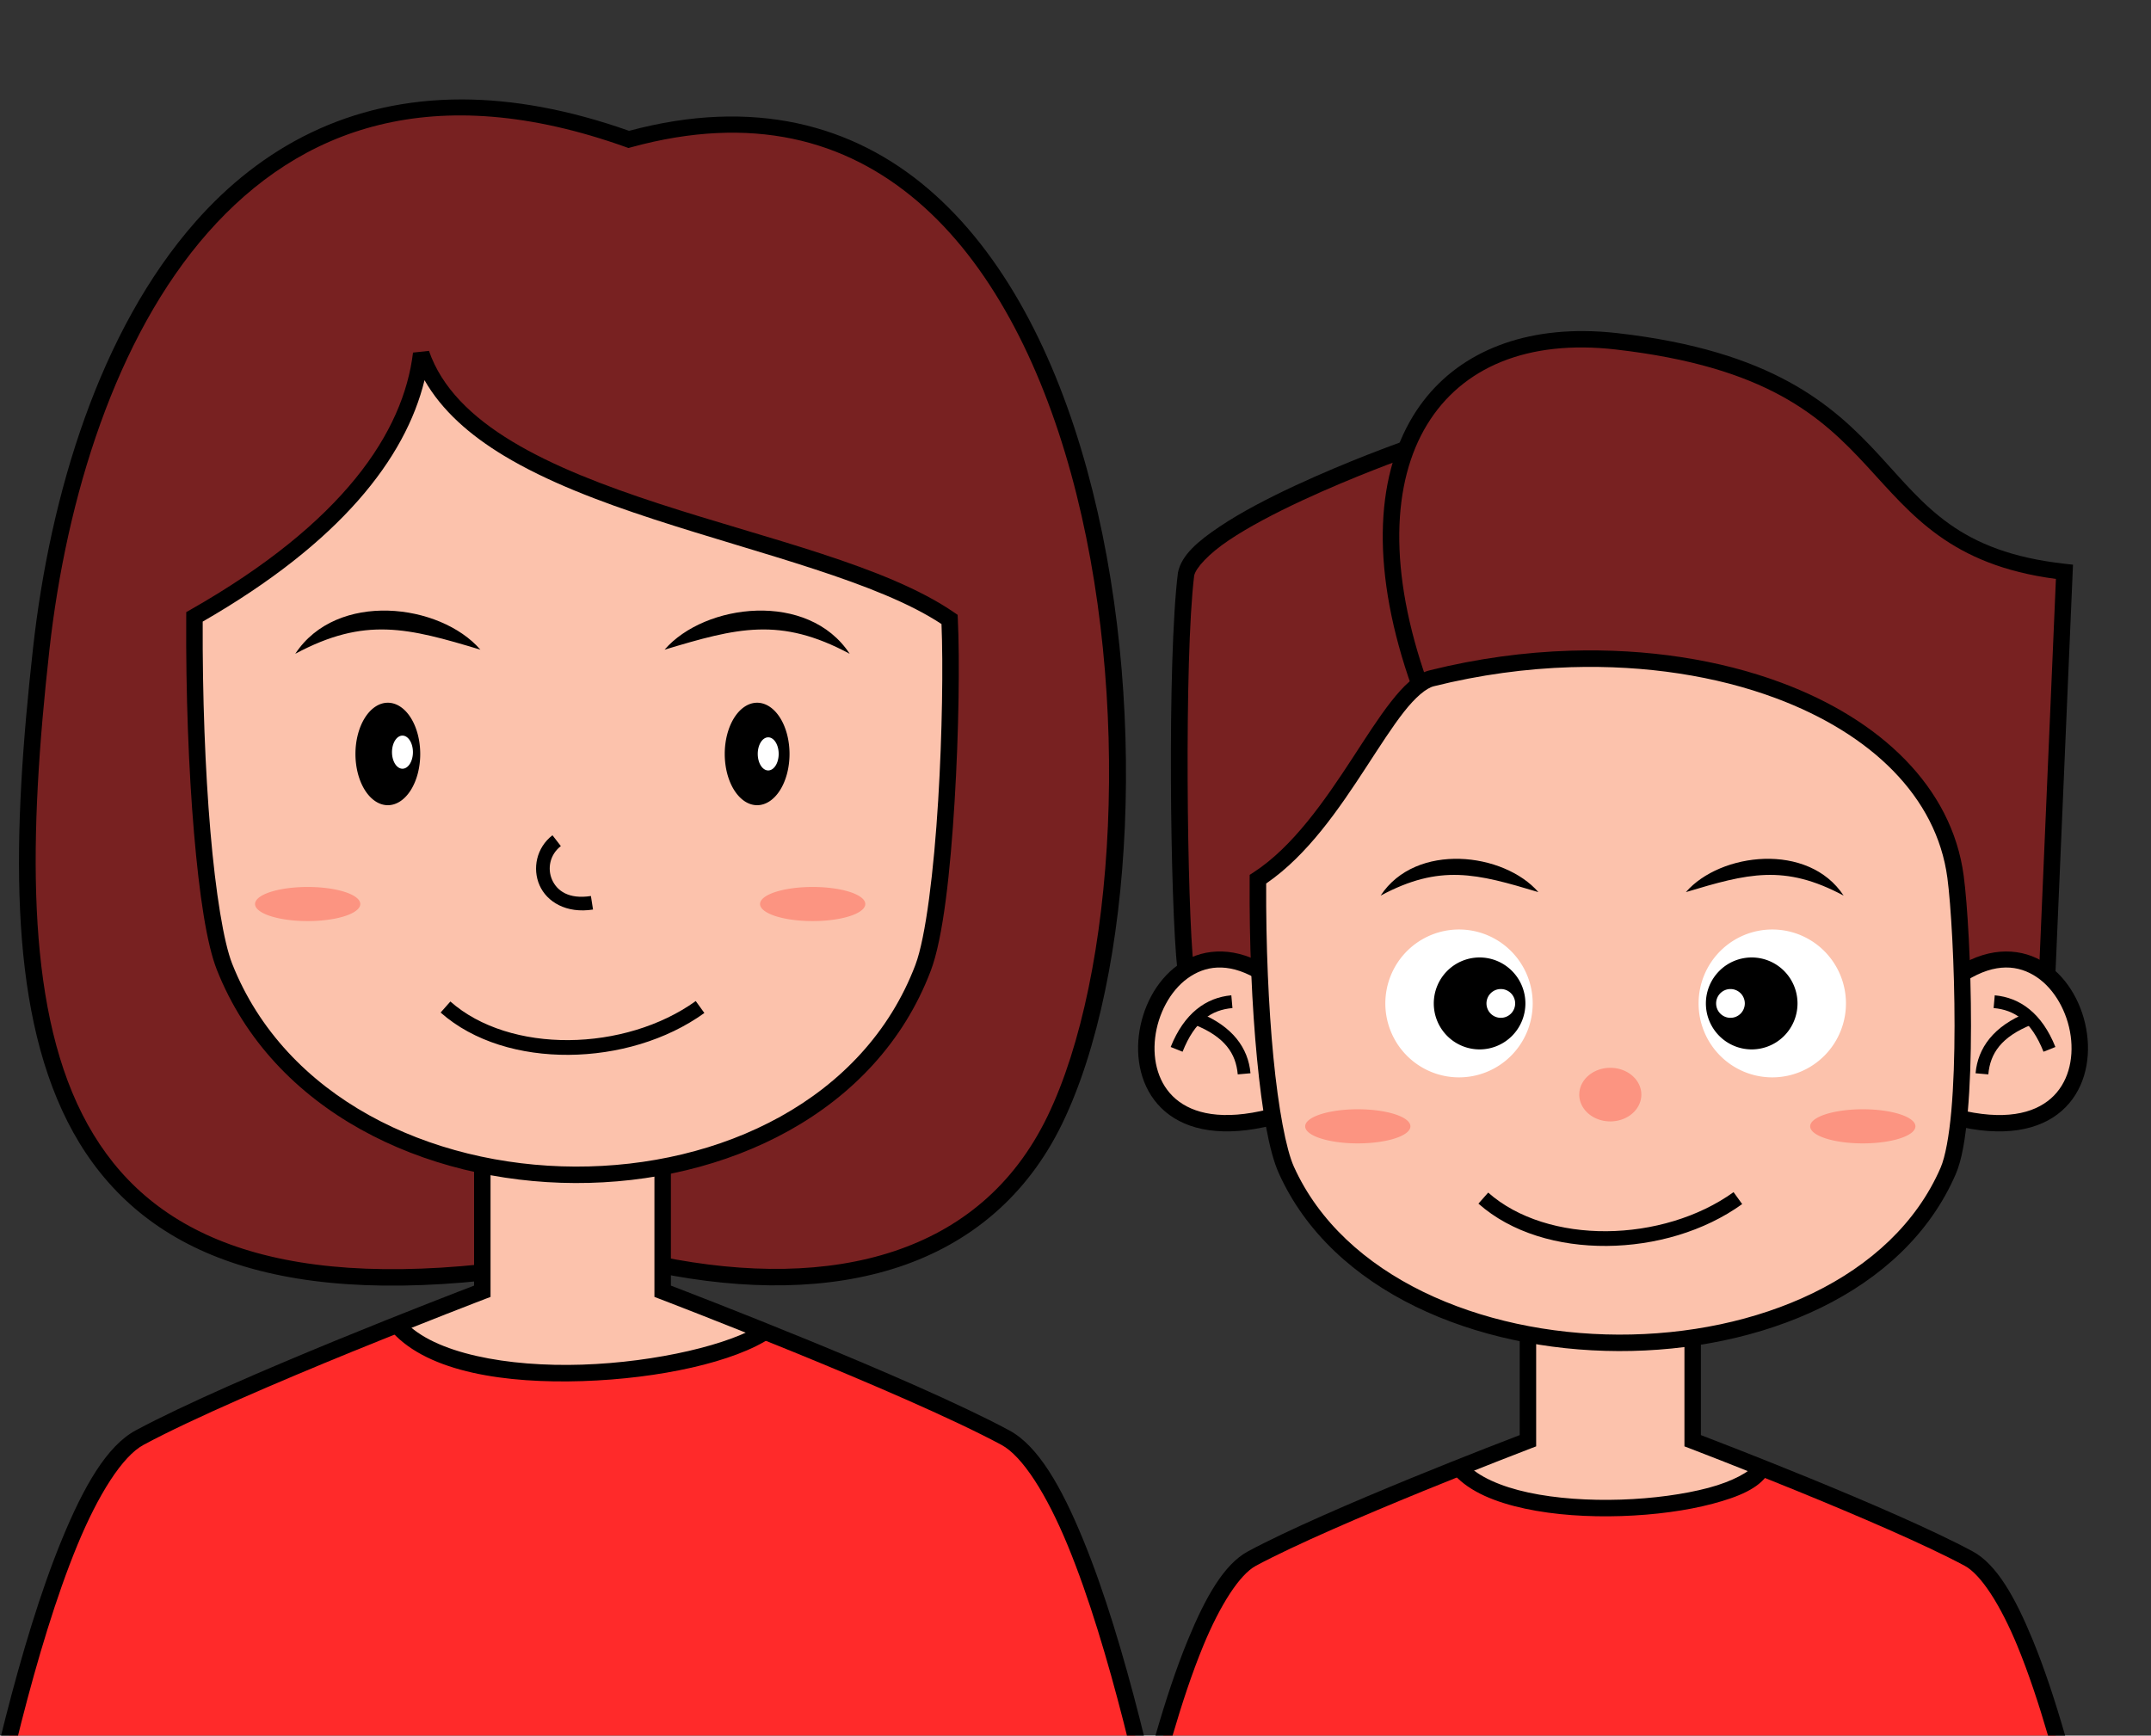
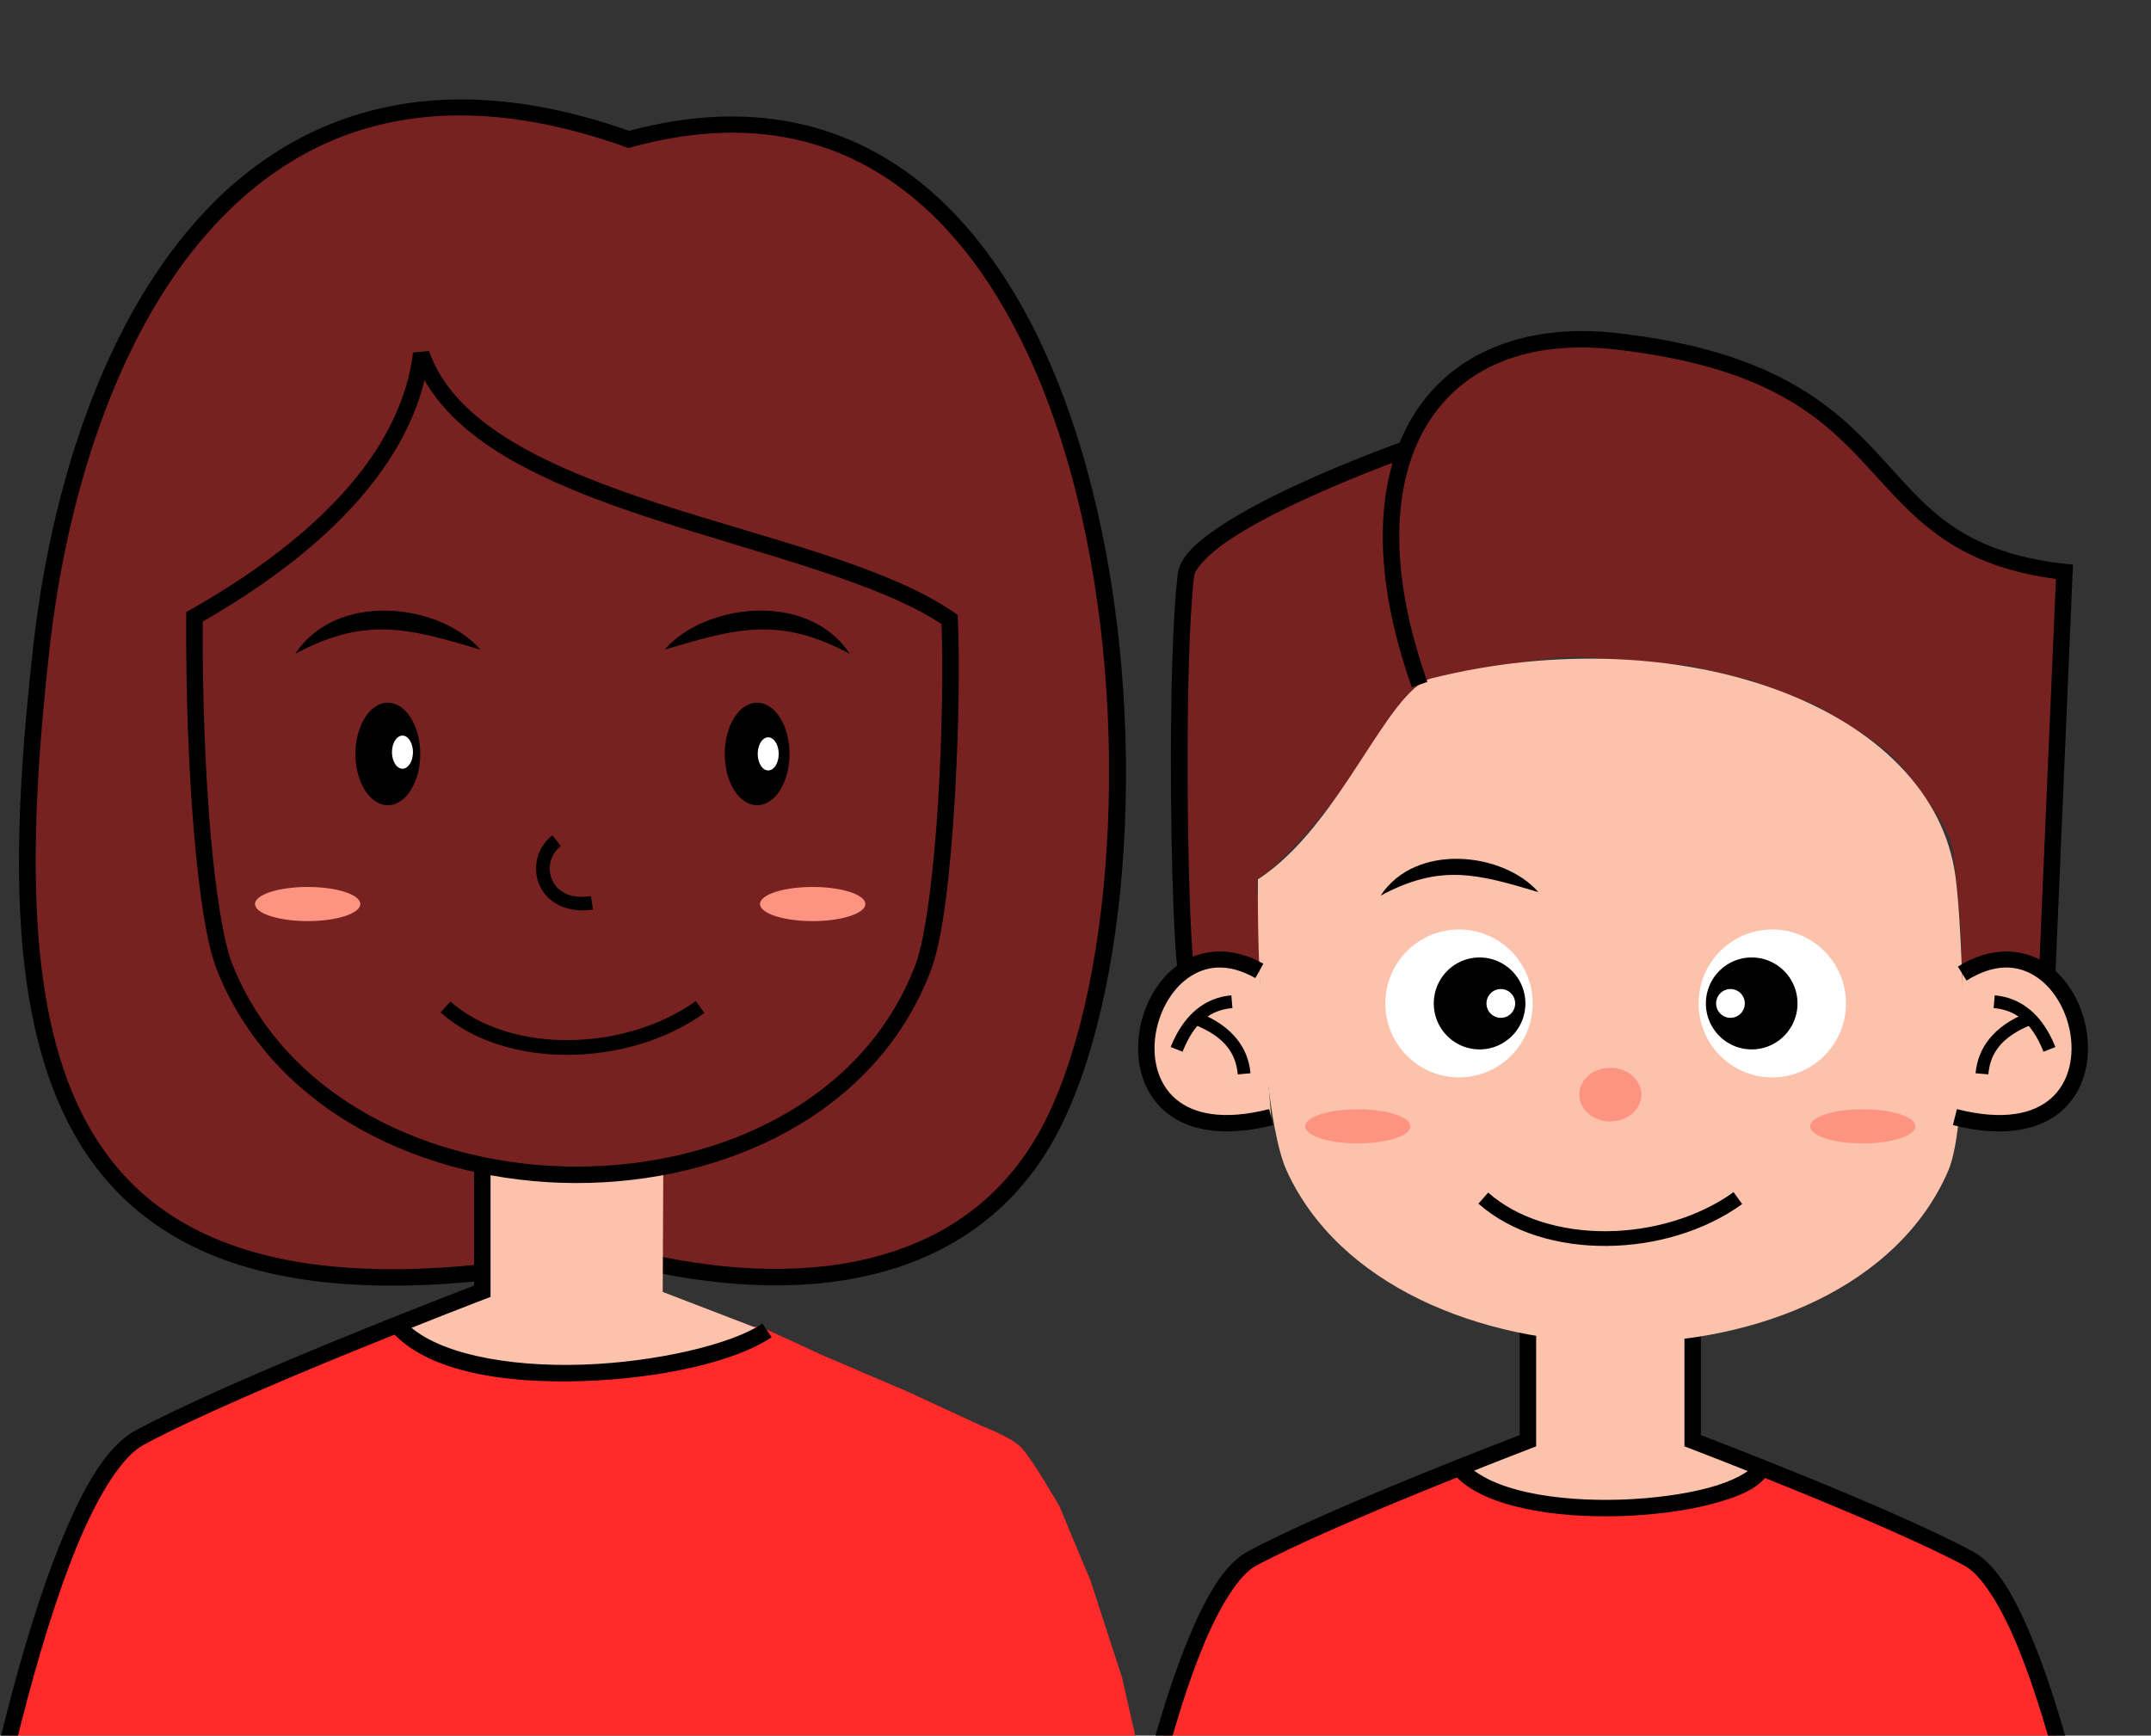
<svg xmlns="http://www.w3.org/2000/svg" height="795.0" preserveAspectRatio="xMidYMid meet" version="1.0" viewBox="50.8 108.9 985.1 795.0" width="985.1" zoomAndPan="magnify">
  <rect x="50.8" y="108.9" width="985.1" height="795.0" fill="#333333" stroke="none" />
  <g>
    <g id="change1_1">
      <path d="m -710.034,849.04 c 80.091,16.225 149.712,-0.93 181.373,-66.312 63.802,-131.755 30.539,-511.085 -195.143,-449.117 -178.534,-63.826 -253.504,93.441 -269.075,233.344 -18.919,169.984 -7.581,307.623 202.529,285.609 z" fill="#782121" transform="translate(1062.567 -160.867)" />
    </g>
    <g id="change2_1">
      <path color="#000" d="m -800.072,315.315 c -51.672,-0.103 -92.08,21.872 -122.21,56.08 -43.825,49.757 -66.502,124.686 -74.344,195.145 -9.481,85.185 -11.667,162.638 15.761,216.92 13.714,27.141 35.032,48.368 66.134,61.156 31.102,12.788 71.836,17.243 124.772,11.696 l -0.784,-7.495 c -52.119,5.461 -91.595,0.966 -121.121,-11.174 -29.526,-12.14 -49.255,-31.819 -62.274,-57.584 -26.038,-51.53 -24.435,-127.889 -14.997,-212.687 7.729,-69.445 30.324,-143.1 72.509,-190.996 42.186,-47.896 103.366,-70.744 191.551,-39.218 l 1.121,0.4 1.146,-0.315 c 55.451,-15.226 98.213,-3.45 131.229,24.737 33.016,28.187 56.122,73.231 70.269,124.543 28.294,102.624 20.426,230.191 -10.745,294.56 -15.415,31.832 -39.783,51.671 -70.322,61.826 -30.539,10.155 -67.327,10.454 -106.91,2.435 l -1.497,7.386 c 40.507,8.206 78.576,8.041 110.785,-2.67 32.21,-10.711 58.482,-32.144 74.728,-65.693 32.631,-67.385 40.034,-195.36 11.227,-299.847 -14.404,-52.244 -37.942,-98.647 -72.642,-128.273 -34.468,-29.427 -80.123,-41.831 -136.977,-26.553 -27.788,-9.811 -53.239,-14.337 -76.409,-14.383 z" style="-inkscape-stroke:none" transform="translate(1062.567 -160.867)" />
    </g>
    <g id="change3_1">
      <path d="m -205.93,940.56 -136.682,0.783 -58.354,23.499 c 0,0 -39.36,18.603 -44.647,23.498 -5.287,4.895 -16.645,29.765 -16.645,29.765 l -16.786,46.647 h 408.708 c -4.269,-14.228 -13.546,-44.585 -17.123,-51.739 -4.7,-9.399 -18.995,-28.589 -18.995,-28.589 l -39.36,-18.799 z" fill="#ff2a2a" transform="translate(1062.567 -160.867)" />
    </g>
    <g id="change4_1">
-       <path d="m -576.874,553.445 c 1.765,36.771 -1.639,131.993 -12.163,159.678 -48.345,127.178 -269.93,125.707 -319.903,-0.518 -8.516,-21.509 -14.195,-90.055 -13.776,-160.255 70.76,-40.202 99.286,-82.697 103.84,-120.634 24.845,71.952 182.047,80.452 242.002,121.729 z" fill="#fcc2ac" paint-order="fill markers stroke" transform="translate(1062.567 -160.867)" />
-     </g>
+       </g>
    <g id="change3_2">
      <path d="m -830.987,877.017 -43.961,17.036 -29.471,13.022 -34.171,17.134 c 0,0 -8.42,2.742 -15.764,7.344 -7.343,4.602 -12.434,15.567 -12.434,15.567 l -12.532,27.219 -19.68,58.55 -8.607,31.863 h 515.749 l -6.039,-26.576 -14.393,-44.255 -14.295,-34.269 c 0,0 -12.924,-22.421 -17.722,-27.121 -4.798,-4.7 -18.211,-9.791 -18.211,-9.791 l -33.877,-15.666 -38.478,-16.449 -28.688,-13.218 z" fill="#ff2a2a" transform="translate(1062.567 -160.867)" />
    </g>
    <g id="change4_2">
      <path d="m -791.343,802.821 1.108,58.432 -41.817,15.231 c 0,0 8.585,8.308 23.539,13.847 14.954,5.539 27.97,8.308 42.924,8.031 14.954,-0.277 25.755,1.939 47.909,-2.215 22.154,-4.154 31.016,-4.154 39.324,-8.031 8.308,-3.877 16.893,-8.585 16.893,-8.585 l -46.801,-18 0.277,-58.986 c 0,0 -15.785,5.539 -31.57,5.539 -15.785,0 -51.786,-5.262 -51.786,-5.262 z" fill="#fcc2ac" transform="translate(1062.567 -160.867)" />
    </g>
    <g id="change4_3">
      <path d="m -311.915,881.227 c 0,0 23.694,1.958 35.248,2.546 11.553,0.587 41.318,-1.567 41.318,-1.567 l -1.371,45.626 33.094,14.295 c 0,0 -5.287,7.441 -23.89,11.945 -18.603,4.504 -44.843,7.833 -59.138,6.462 -14.295,-1.371 -37.597,-5.287 -43.276,-7.833 -5.679,-2.546 -13.707,-11.553 -13.707,-11.553 l 31.723,-12.337 z" fill="#fcc2ac" transform="translate(1062.567 -160.867)" />
    </g>
    <g id="change2_2">
      <path color="#000" d="m -315.784,867.918 v 59.195 c -4.195,1.601 -87.633,33.489 -124.388,53.22 -11.097,5.957 -19.561,21.152 -27.541,40.507 -5.423,13.152 -10.398,28.318 -14.884,43.912 h 7.842 c 4.279,-14.679 8.981,-28.842 14.009,-41.038 7.748,-18.791 16.716,-32.755 24.139,-36.74 36.396,-19.539 125.936,-53.78 125.936,-53.78 l 2.425,-0.925 v -64.351 z" style="-inkscape-stroke:none" transform="translate(1062.567 -160.867)" />
    </g>
    <g id="change2_3">
      <path color="#000" d="m -240.339,871.73 v 60.539 l 2.425,0.925 c 0,0 89.54,34.242 125.936,53.78 7.423,3.985 16.39,17.948 24.138,36.74 5.029,12.196 9.73,26.359 14.009,41.038 h 7.844 c -4.486,-15.594 -9.462,-30.76 -14.885,-43.912 -7.98,-19.354 -16.444,-34.549 -27.541,-40.507 -36.755,-19.731 -120.193,-51.619 -124.388,-53.22 v -55.384 z" style="-inkscape-stroke:none" transform="translate(1062.567 -160.867)" />
    </g>
    <g id="change2_4">
      <path color="#000" d="m -340.161,940.231 -5.558,5.088 c 7.186,7.85 18.84,12.573 32.381,15.482 13.541,2.909 29.072,3.892 44.2,3.395 15.128,-0.497 29.828,-2.474 41.726,-5.638 11.898,-3.164 21.162,-7.017 25.403,-13.78 l -6.383,-4.004 c -1.913,3.051 -9.801,7.536 -20.956,10.501 -11.155,2.966 -25.41,4.908 -40.037,5.389 -14.627,0.481 -29.653,-0.5 -42.372,-3.232 -12.718,-2.732 -23.024,-7.325 -28.404,-13.202 z" style="-inkscape-stroke:none" transform="translate(1062.567 -160.867)" />
    </g>
    <g id="change1_2">
      <path d="m -469.134,713.468 c 0,0 6.491,-3.894 14.496,-4.111 8.005,-0.216 20.553,4.327 20.553,4.327 l -2.164,-41.107 c 0,0 4.111,-1.731 15.794,-13.63 11.683,-11.899 28.559,-33.535 36.347,-46.083 7.789,-12.548 17.957,-27.044 22.501,-29.64 4.543,-2.596 28.311,-7.072 28.311,-7.072 0,0 30.138,-5.813 43.753,-5.507 13.616,0.306 51.403,3.978 51.403,3.978 l 27.843,6.578 29.985,11.474 c 0,0 27.537,15.145 36.563,24.783 9.026,9.638 24.019,30.903 25.854,39.164 1.836,8.261 4.437,43.141 4.437,43.141 v 14.381 c 0,0 9.179,-6.119 18.664,-5.049 9.485,1.071 22.183,6.884 22.183,6.884 l 0.281,-36.937 1.371,-47.682 3.525,-60.802 1.175,-39.164 c 0,0 -17.232,-0.881 -25.946,-3.916 -8.714,-3.035 -35.345,-18.701 -35.345,-18.701 l -12.239,-13.414 -30.842,-30.94 c 0,0 -25.261,-17.134 -28.688,-19.778 -3.427,-2.644 -37.989,-13.609 -40.828,-13.805 -2.839,-0.196 -40.731,-6.266 -40.731,-6.266 0,0 -24.575,-3.035 -42.297,5.777 -17.722,8.812 -25.261,13.12 -31.331,21.442 -6.07,8.322 -14.197,25.163 -14.197,25.163 l -10.427,1.958 -20.904,8.567 -23.107,10.721 -27.513,14.295 c 0,0 -11.553,8.322 -15.372,14.784 -3.818,6.462 -5.483,38.381 -5.483,38.381 l -0.49,41.22 1.273,49.542 -0.196,38.185 z" fill="#782121" transform="translate(1062.567 -160.867)" />
    </g>
    <g id="change4_4">
      <path d="m -113.123,715.705 c 57.088,-35.533 86.457,88.45 -3.349,65.753 l 2.402,-35.341 z" fill="#fcc2ac" transform="translate(1062.567 -160.867)" />
    </g>
    <g id="change4_5">
      <path d="m -116.189,671.35 c 3.374,25.328 6.597,111.773 -3.374,134.773 -45.803,105.658 -255.733,104.436 -303.078,-0.43 -8.068,-17.87 -13.448,-74.816 -13.051,-133.138 38.04,-24.617 59.154,-86.999 79.662,-92.112 114.15,-28.46 229.469,13.046 239.841,90.907 z" fill="#fcc2ac" paint-order="fill markers stroke" transform="translate(1062.567 -160.867)" />
    </g>
    <g id="change2_5">
      <path color="#000" d="m -286.41,421.414 c -35.17,-0.207 -62.817,13.644 -78.225,38.924 -17.609,28.891 -19.173,71.794 -0.533,124.275 l 7.1,-2.523 c -18.161,-51.133 -16.106,-91.62 -0.131,-117.831 15.975,-26.211 45.93,-39.057 86.449,-34.401 69.315,7.966 94.045,30.691 115.071,53.517 20.507,22.262 38.137,45.195 86.467,51.57 l -7.707,179.424 7.529,0.323 7.999,-186.273 -3.501,-0.386 c -49.154,-5.436 -63.868,-26.555 -85.246,-49.762 -21.378,-23.207 -48.986,-47.766 -119.753,-55.898 -5.318,-0.611 -10.496,-0.928 -15.52,-0.958 z" style="-inkscape-stroke:none" transform="translate(1062.567 -160.867)" />
    </g>
    <g id="change2_6">
      <path color="#000" d="m -370.55,472.43 c 0,0 -23.798,8.454 -48.248,19.849 -12.225,5.697 -24.619,12.122 -34.428,18.715 -9.809,6.593 -17.453,12.97 -19.058,20.999 l -0.029,0.139 -0.016,0.139 c -4.931,39.941 -3.487,151.961 -0.239,181.62 l 7.491,-0.819 c -3.037,-27.733 -4.455,-141.465 0.208,-179.651 0.743,-3.53 6.641,-9.986 15.847,-16.174 9.244,-6.213 21.385,-12.534 33.408,-18.137 24.046,-11.206 47.589,-19.577 47.589,-19.577 z" style="-inkscape-stroke:none" transform="translate(1062.567 -160.867)" />
    </g>
    <g id="change2_7">
      <path color="#000" d="m -815.314,430.486 -7.303,0.78 c -4.373,36.419 -31.815,77.953 -101.961,117.806 l -1.894,1.077 -0.012,2.178 c -0.21,35.209 1.106,69.987 3.55,98.729 2.444,28.742 5.833,51.173 10.489,62.935 25.687,64.88 95.191,97.414 164.053,97.667 68.861,0.253 138.022,-31.817 162.876,-97.197 5.724,-15.058 8.975,-45.552 10.928,-77.541 1.954,-31.988 2.372,-64.999 1.477,-83.656 l -0.09,-1.865 -1.538,-1.058 c -31.145,-21.443 -85.462,-33.635 -135.134,-49.84 -24.836,-8.102 -48.461,-17.145 -67.194,-28.442 -18.733,-11.298 -32.429,-24.722 -38.247,-41.573 z m -2.03,13.427 c 7.921,13.882 20.729,25.156 36.386,34.599 19.603,11.822 43.685,20.977 68.749,29.153 49.302,16.083 102.471,28.665 131.623,47.944 0.767,18.429 0.357,50.091 -1.522,80.852 -1.938,31.737 -5.652,62.695 -10.452,75.322 -23.492,61.797 -89.294,92.584 -155.804,92.34 -66.51,-0.244 -132.786,-31.561 -157.073,-92.906 -3.859,-9.748 -7.567,-32.343 -9.987,-60.801 -2.371,-27.88 -3.658,-61.664 -3.513,-95.927 63.006,-36.237 92.858,-74.723 101.593,-110.577 z" paint-order="fill markers stroke" style="-inkscape-stroke:none" transform="translate(1062.567 -160.867)" />
    </g>
    <g id="change2_8">
      <path color="#000" d="m -758.758,652.355 c -7.331,5.68 -9.275,15.257 -5.92,22.89 3.355,7.633 12.245,13.062 24.504,11.137 l -0.972,-6.2 c -10.161,1.596 -15.56,-2.393 -17.788,-7.462 -2.228,-5.069 -1.05,-11.478 4.02,-15.406 z" style="-inkscape-stroke:none" transform="translate(1062.567 -160.867)" />
    </g>
    <g id="change2_9">
      <path color="#000" d="m -693.132,728.296 c -16.031,11.55 -37.403,17.746 -58.141,17.898 -20.738,0.152 -40.732,-5.74 -54.233,-17.688 l -4.471,5.052 c 15.134,13.392 36.717,19.543 58.754,19.381 22.037,-0.162 44.64,-6.636 62.037,-19.171 z" style="-inkscape-stroke:none" transform="translate(1062.567 -160.867)" />
    </g>
    <g id="change2_10">
      <path d="m -819.313,615.117 a 14.834,23.469 0 0 1 -14.834,23.469 14.834,23.469 0 0 1 -14.834,-23.469 14.834,23.469 0 0 1 14.834,-23.468 14.834,23.469 0 0 1 14.834,23.468 z" paint-order="fill markers stroke" transform="translate(1062.567 -160.867)" />
    </g>
    <g id="change2_11">
      <path d="m -650.187,615.117 a 14.834,23.469 0 0 1 -14.834,23.469 14.834,23.469 0 0 1 -14.834,-23.469 14.834,23.469 0 0 1 14.834,-23.468 14.834,23.469 0 0 1 14.834,23.468 z" paint-order="fill markers stroke" transform="translate(1062.567 -160.867)" />
    </g>
    <g id="change5_1">
      <path d="m -822.659,614.293 a 4.793,7.584 0 0 1 -4.793,7.584 4.793,7.584 0 0 1 -4.793,-7.584 4.793,7.584 0 0 1 4.793,-7.583 4.793,7.584 0 0 1 4.793,7.583 z" fill="#fff" paint-order="fill markers stroke" transform="translate(1062.567 -160.867)" />
    </g>
    <g id="change5_2">
      <path d="m -655.153,615.082 a 4.793,7.584 0 0 1 -4.793,7.584 4.793,7.584 0 0 1 -4.793,-7.584 4.793,7.584 0 0 1 4.793,-7.583 4.793,7.584 0 0 1 4.793,7.583 z" fill="#fff" paint-order="fill markers stroke" transform="translate(1062.567 -160.867)" />
    </g>
    <g id="change2_12">
      <path color="#000" d="m -794.65,802.268 v 56.376 c -7.005,2.677 -109.859,42.09 -154.922,66.281 -13.334,7.158 -23.902,25.875 -33.782,49.838 -9.88,23.962 -18.614,53.346 -25.909,81.934 -0.688,2.697 -1.351,5.377 -2.014,8.055 h 7.766 c 0.514,-2.063 1.019,-4.119 1.548,-6.192 7.245,-28.389 15.926,-57.523 25.574,-80.923 9.648,-23.4 20.721,-40.885 30.381,-46.071 45.346,-24.343 156.47,-66.823 156.47,-66.823 l 2.425,-0.925 v -61.55 z" style="-inkscape-stroke:none" transform="translate(1062.567 -160.867)" />
    </g>
    <g id="change2_13">
-       <path color="#000" d="m -712.054,804.76 v 59.058 l 2.425,0.925 c 0,0 111.123,42.48 156.468,66.823 9.66,5.186 20.732,22.672 30.38,46.071 9.648,23.4 18.33,52.534 25.575,80.923 0.529,2.073 1.034,4.129 1.548,6.192 h 7.768 c -0.662,-2.678 -1.325,-5.358 -2.013,-8.055 -7.296,-28.588 -16.03,-57.972 -25.91,-81.934 -9.88,-23.962 -20.45,-42.679 -33.784,-49.838 -45.064,-24.192 -147.915,-63.606 -154.92,-66.283 v -53.882 z" style="-inkscape-stroke:none" transform="translate(1062.567 -160.867)" />
-     </g>
+       </g>
    <g id="change2_14">
      <path color="#000" d="m -826.5,874.947 -5.558,5.088 c 16.835,18.39 52.111,23.483 87.145,22.339 35.034,-1.144 69.686,-8.691 86.518,-20.11 l -4.23,-6.236 c -13.952,9.465 -48.481,17.701 -82.533,18.813 -34.052,1.112 -67.767,-5.065 -81.342,-19.894 z" style="-inkscape-stroke:none" transform="translate(1062.567 -160.867)" />
    </g>
    <g id="change2_15">
      <path color="#000" d="m -93.204,705.589 c -6.852,0.057 -14.295,2.177 -21.91,6.917 l 3.981,6.398 c 13.314,-8.287 23.85,-7.112 32.105,-1.591 8.255,5.521 14.087,16.066 15.582,26.968 1.495,10.902 -1.236,21.779 -9.072,28.649 -7.835,6.87 -21.323,10.362 -43.031,4.876 l -1.847,7.307 c 23.194,5.862 39.714,2.367 49.846,-6.516 10.132,-8.883 13.327,-22.523 11.57,-35.339 -1.757,-12.815 -8.357,-25.186 -18.858,-32.209 -5.251,-3.511 -11.513,-5.516 -18.366,-5.458 z" style="-inkscape-stroke:none" transform="translate(1062.567 -160.867)" />
    </g>
    <g id="change2_16">
      <path color="#000" d="m -98.227,725.671 -0.517,5.838 c 9.583,0.85 17.197,5.854 22.848,20.002 l 5.444,-2.173 c -6.192,-15.502 -16.255,-22.645 -27.774,-23.667 z" style="-inkscape-stroke:none" transform="translate(1062.567 -160.867)" />
    </g>
    <g id="change2_17">
      <path color="#000" d="m -83.342,733.599 c -15.502,6.192 -22.643,16.253 -23.665,27.772 l 5.838,0.519 c 0.85,-9.583 5.852,-17.199 20,-22.85 z" style="-inkscape-stroke:none" transform="translate(1062.567 -160.867)" />
    </g>
    <g id="change5_3">
      <path d="m -309.834,729.388 a 33.744,33.866 0 0 1 -33.744,33.866 33.744,33.866 0 0 1 -33.743,-33.866 33.744,33.866 0 0 1 33.743,-33.866 33.744,33.866 0 0 1 33.744,33.866 z" fill="#fff" paint-order="fill markers stroke" transform="translate(1062.567 -160.867)" />
    </g>
    <g id="change2_18">
      <path d="m -355.134,729.388 a 20.98,21.056 0 0 0 20.98,21.056 20.98,21.056 0 0 0 20.98,-21.056 20.98,21.056 0 0 0 -20.98,-21.056 20.98,21.056 0 0 0 -20.98,21.056 z" paint-order="fill markers stroke" transform="translate(1062.567 -160.867)" />
    </g>
    <g id="change5_4">
      <path d="m -317.863,729.388 a 6.568,6.592 0 0 1 -6.568,6.592 6.568,6.592 0 0 1 -6.568,-6.592 6.568,6.592 0 0 1 6.568,-6.592 6.568,6.592 0 0 1 6.568,6.592 z" fill="#fff" paint-order="fill markers stroke" transform="translate(1062.567 -160.867)" />
    </g>
    <g id="change2_19">
      <path color="#000" d="m -379.485,680.005 c 16.182,-24.641 56.524,-19.738 72.255,-1.607 -28.28,-8.506 -45.048,-12.976 -72.255,1.607 z" style="-inkscape-stroke:none" transform="translate(1062.567 -160.867)" />
    </g>
    <g id="change6_1">
      <path d="m -365.832,785.681 a 24.1,7.816 0 0 1 -24.1,7.816 24.1,7.816 0 0 1 -24.1,-7.816 24.1,7.816 0 0 1 24.1,-7.816 24.1,7.816 0 0 1 24.1,7.816 z" fill="#fc9481" paint-order="fill markers stroke" transform="translate(1062.567 -160.867)" />
    </g>
    <g id="change6_2">
      <path d="m -134.553,785.681 a 24.1,7.816 0 0 1 -24.1,7.816 24.1,7.816 0 0 1 -24.1,-7.816 24.1,7.816 0 0 1 24.1,-7.816 24.1,7.816 0 0 1 24.1,7.816 z" fill="#fc9481" paint-order="fill markers stroke" transform="translate(1062.567 -160.867)" />
    </g>
    <g id="change2_20">
-       <path color="#000" d="m -167.424,680.005 c -16.182,-24.641 -56.524,-19.738 -72.255,-1.607 28.28,-8.506 45.048,-12.976 72.255,1.607 z" style="-inkscape-stroke:none" transform="translate(1062.567 -160.867)" />
-     </g>
+       </g>
    <g id="change5_5">
      <path d="m -233.857,729.388 a 33.744,33.866 0 0 0 33.744,33.866 33.744,33.866 0 0 0 33.744,-33.866 33.744,33.866 0 0 0 -33.744,-33.866 33.744,33.866 0 0 0 -33.744,33.866 z" fill="#fff" paint-order="fill markers stroke" transform="translate(1062.567 -160.867)" />
    </g>
    <g id="change2_21">
      <path d="m -188.556,729.388 a 20.98,21.056 0 0 1 -20.98,21.056 20.98,21.056 0 0 1 -20.98,-21.056 20.98,21.056 0 0 1 20.98,-21.056 20.98,21.056 0 0 1 20.98,21.056 z" paint-order="fill markers stroke" transform="translate(1062.567 -160.867)" />
    </g>
    <g id="change5_6">
      <path d="m -225.828,729.388 a 6.568,6.592 0 0 0 6.568,6.592 6.568,6.592 0 0 0 6.568,-6.592 6.568,6.592 0 0 0 -6.568,-6.592 6.568,6.592 0 0 0 -6.568,6.592 z" fill="#fff" paint-order="fill markers stroke" transform="translate(1062.567 -160.867)" />
    </g>
    <g id="change6_3">
      <path d="m -260.077,771.151 a 14.215,12.277 0 0 1 -14.215,12.277 14.215,12.277 0 0 1 -14.215,-12.277 14.215,12.277 0 0 1 14.215,-12.277 14.215,12.277 0 0 1 14.215,12.277 z" fill="#fc9481" paint-order="fill markers stroke" transform="translate(1062.567 -160.867)" />
    </g>
    <g id="change2_22">
      <path color="#000" d="m -217.841,815.825 c -16.031,11.55 -37.403,17.746 -58.141,17.898 -20.738,0.152 -40.732,-5.74 -54.233,-17.688 l -4.471,5.052 c 15.134,13.392 36.717,19.543 58.754,19.381 22.037,-0.162 44.638,-6.636 62.035,-19.171 z" style="-inkscape-stroke:none" transform="translate(1062.567 -160.867)" />
    </g>
    <g id="change4_6">
      <path d="m -435.018,714.483 c -55.721,-31.334 -83.31,89.396 5.409,66.974 l -2.974,-36.41 z" fill="#fcc2ac" transform="translate(1062.567 -160.867)" />
    </g>
    <g id="change2_23">
      <path color="#000" d="m -454.591,705.616 c -6.67,0.293 -12.734,2.554 -17.78,6.218 -10.092,7.328 -16.35,19.667 -17.849,32.352 -1.499,12.685 1.891,26.074 12.06,34.728 10.169,8.654 26.561,11.987 49.474,6.195 l -1.847,-7.307 c -21.446,5.42 -34.874,2.07 -42.743,-4.627 -7.869,-6.697 -10.735,-17.327 -9.462,-28.105 1.274,-10.778 6.815,-21.344 14.795,-27.139 7.98,-5.795 18.164,-7.425 31.078,-0.163 l 3.693,-6.569 c -7.474,-4.203 -14.75,-5.876 -21.42,-5.583 z" style="-inkscape-stroke:none" transform="translate(1062.567 -160.867)" />
    </g>
    <g id="change2_24">
      <path color="#000" d="m -447.854,725.669 c -11.519,1.021 -21.583,8.165 -27.774,23.667 l 5.444,2.173 c 5.651,-14.148 13.264,-19.15 22.848,-20 z" style="-inkscape-stroke:none" transform="translate(1062.567 -160.867)" />
    </g>
    <g id="change2_25">
      <path color="#000" d="m -462.739,733.597 -2.173,5.442 c 14.148,5.651 19.15,13.266 20,22.85 l 5.838,-0.519 c -1.021,-11.519 -8.163,-21.581 -23.665,-27.772 z" style="-inkscape-stroke:none" transform="translate(1062.567 -160.867)" />
    </g>
    <g id="change2_26">
-       <path color="#000" d="m -292.515,567.816 c -21.053,0.65 -42.759,3.569 -64.427,8.972 -6.725,1.677 -12.158,7.228 -17.802,14.417 -5.644,7.19 -11.416,16.289 -17.7,25.922 -12.567,19.266 -27.229,40.574 -45.297,52.266 l -1.706,1.103 -0.014,2.035 c -0.199,29.285 1.049,58.205 3.368,82.126 2.32,23.922 5.495,42.57 10.017,52.587 24.53,54.332 90.382,81.169 155.539,81.379 65.157,0.21 130.691,-26.24 154.43,-81.001 2.865,-6.608 4.443,-16.459 5.505,-28.363 1.062,-11.904 1.488,-25.745 1.497,-39.647 0.019,-27.804 -1.61,-55.695 -3.35,-68.759 -5.416,-40.655 -38.185,-71.491 -83.424,-88.357 -28.274,-10.541 -61.55,-15.764 -96.638,-14.681 z m 0.237,7.554 c 34.198,-1.045 66.55,4.04 93.77,14.189 43.551,16.237 73.628,45.084 78.584,82.29 1.634,12.263 3.304,40.257 3.285,67.758 -0.009,13.75 -0.436,27.418 -1.469,38.983 -1.032,11.565 -2.792,21.144 -4.913,26.036 -22.064,50.896 -84.395,76.665 -147.491,76.462 -63.095,-0.203 -125.88,-26.41 -148.696,-76.944 -3.546,-7.853 -7.096,-26.614 -9.384,-50.213 -2.238,-23.083 -3.433,-51.094 -3.301,-79.479 19.076,-13.066 33.514,-34.433 45.76,-53.206 6.314,-9.679 12.045,-18.672 17.316,-25.387 5.271,-6.714 10.169,-10.878 13.698,-11.758 21.138,-5.27 42.321,-8.104 62.839,-8.73 z" paint-order="fill markers stroke" style="-inkscape-stroke:none" transform="translate(1062.567 -160.867)" />
-     </g>
+       </g>
    <g id="change2_27">
      <path color="#000" d="m -876.54,569.232 c 18.989,-28.915 66.328,-23.162 84.787,-1.885 -33.185,-9.982 -52.861,-15.227 -84.787,1.885 z" style="-inkscape-stroke:none" transform="translate(1062.567 -160.867)" />
    </g>
    <g id="change6_4">
      <path d="m -846.765,683.855 a 24.1,7.816 0 0 1 -24.1,7.816 24.1,7.816 0 0 1 -24.1,-7.816 24.1,7.816 0 0 1 24.1,-7.816 24.1,7.816 0 0 1 24.1,7.816 z" fill="#fc9481" paint-order="fill markers stroke" transform="translate(1062.567 -160.867)" />
    </g>
    <g id="change6_5">
      <path d="m -615.487,683.855 a 24.1,7.816 0 0 1 -24.1,7.816 24.1,7.816 0 0 1 -24.1,-7.816 24.1,7.816 0 0 1 24.1,-7.816 24.1,7.816 0 0 1 24.1,7.816 z" fill="#fc9481" paint-order="fill markers stroke" transform="translate(1062.567 -160.867)" />
    </g>
    <g id="change2_28">
      <path color="#000" d="m -622.627,569.232 c -18.989,-28.915 -66.328,-23.162 -84.787,-1.885 33.185,-9.982 52.861,-15.227 84.787,1.885 z" style="-inkscape-stroke:none" transform="translate(1062.567 -160.867)" />
    </g>
  </g>
</svg>